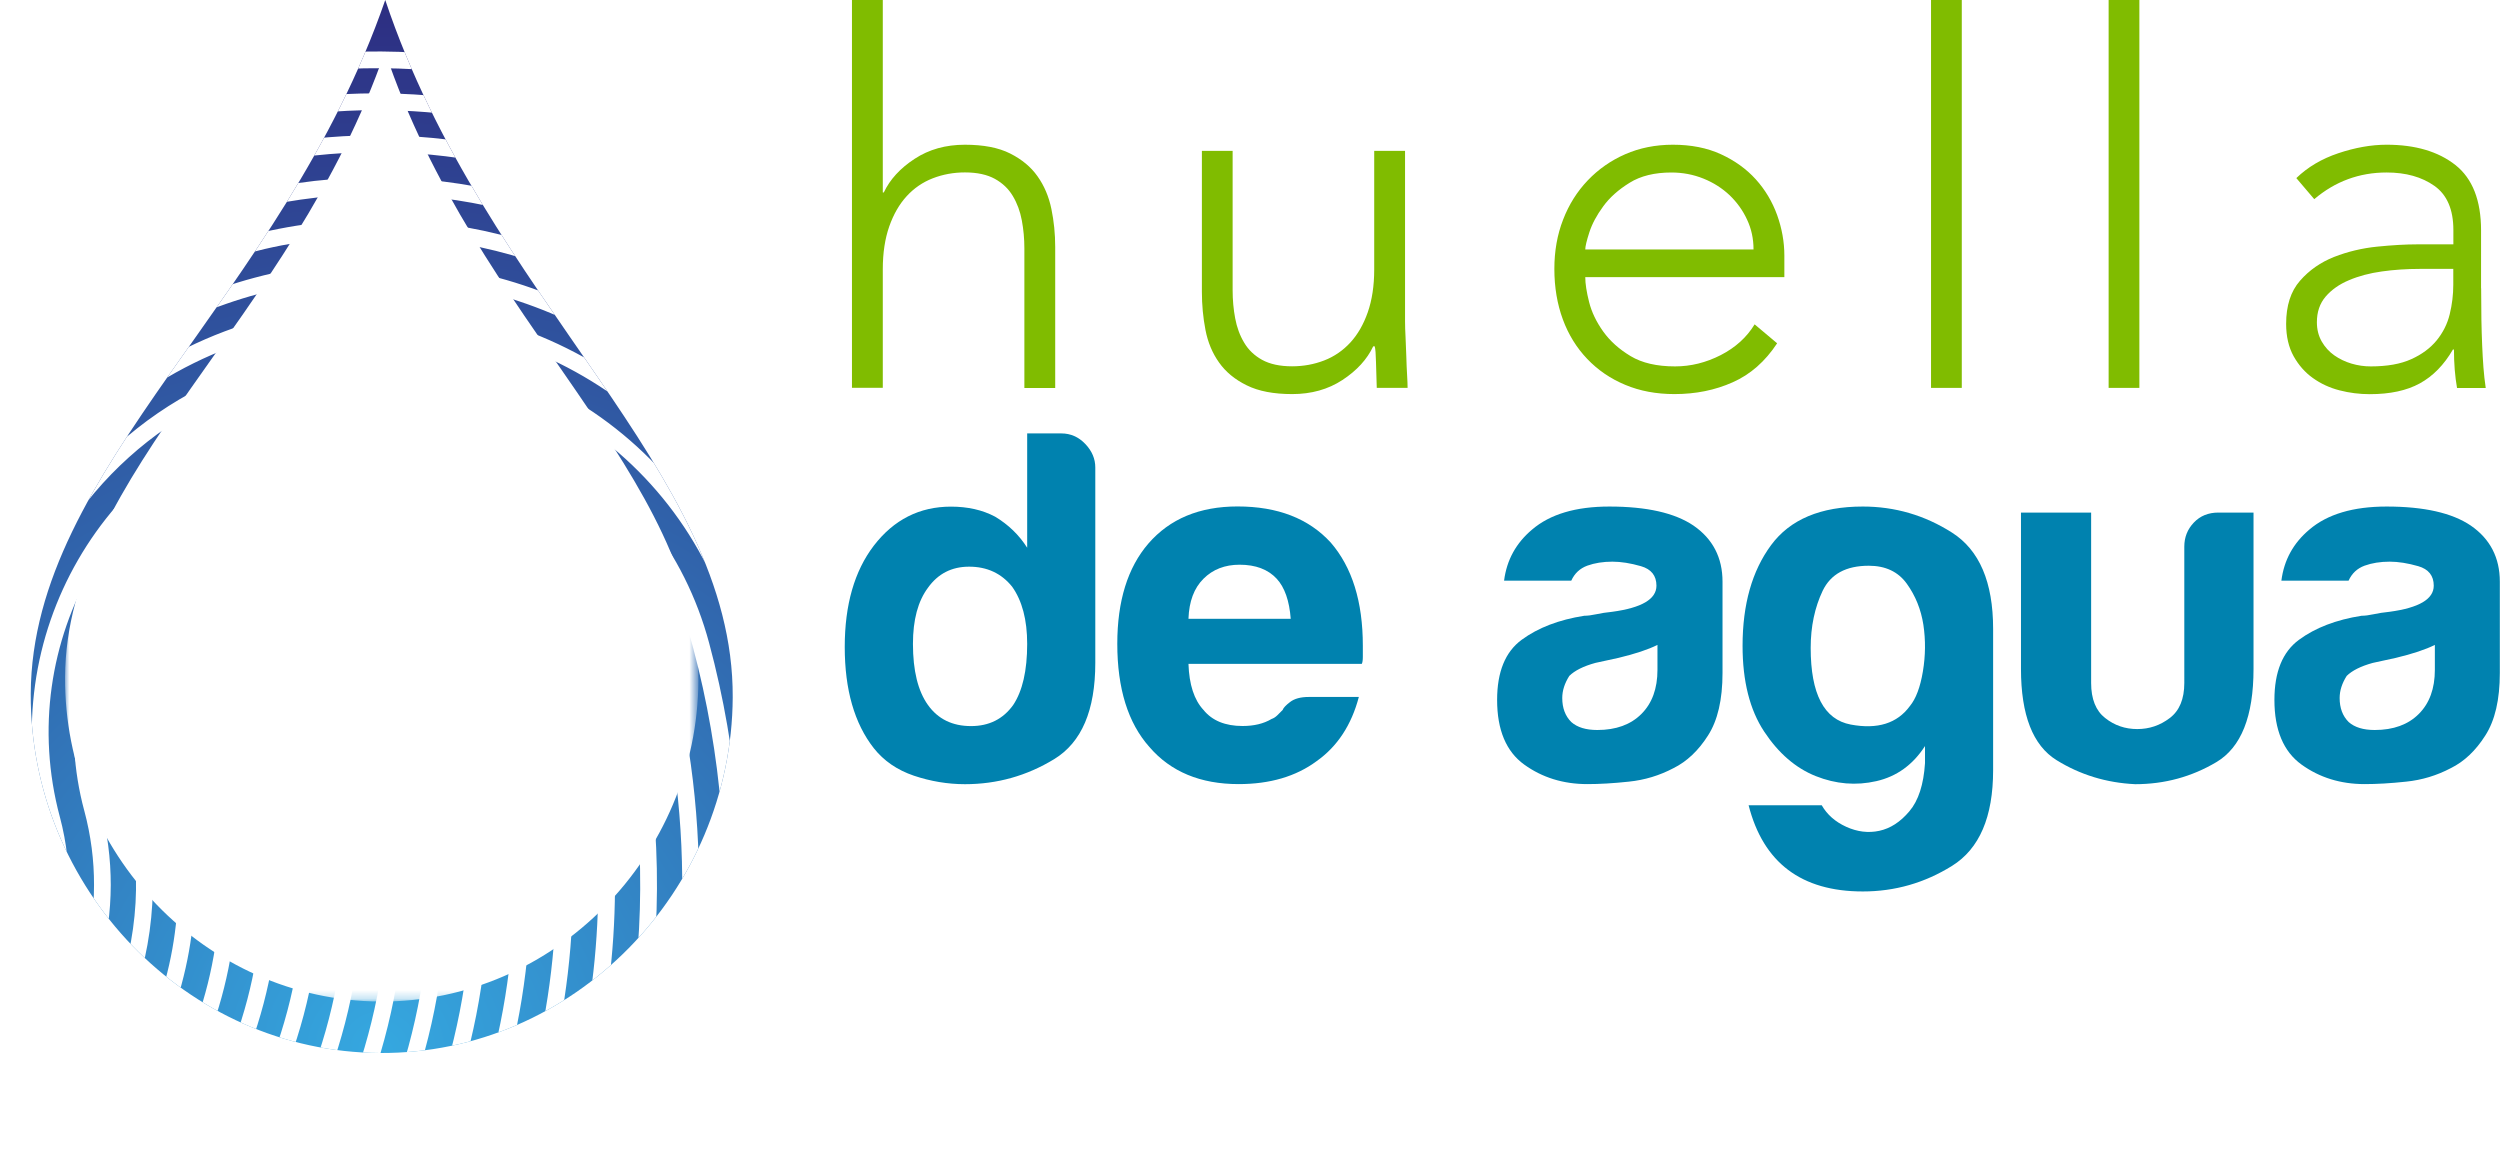
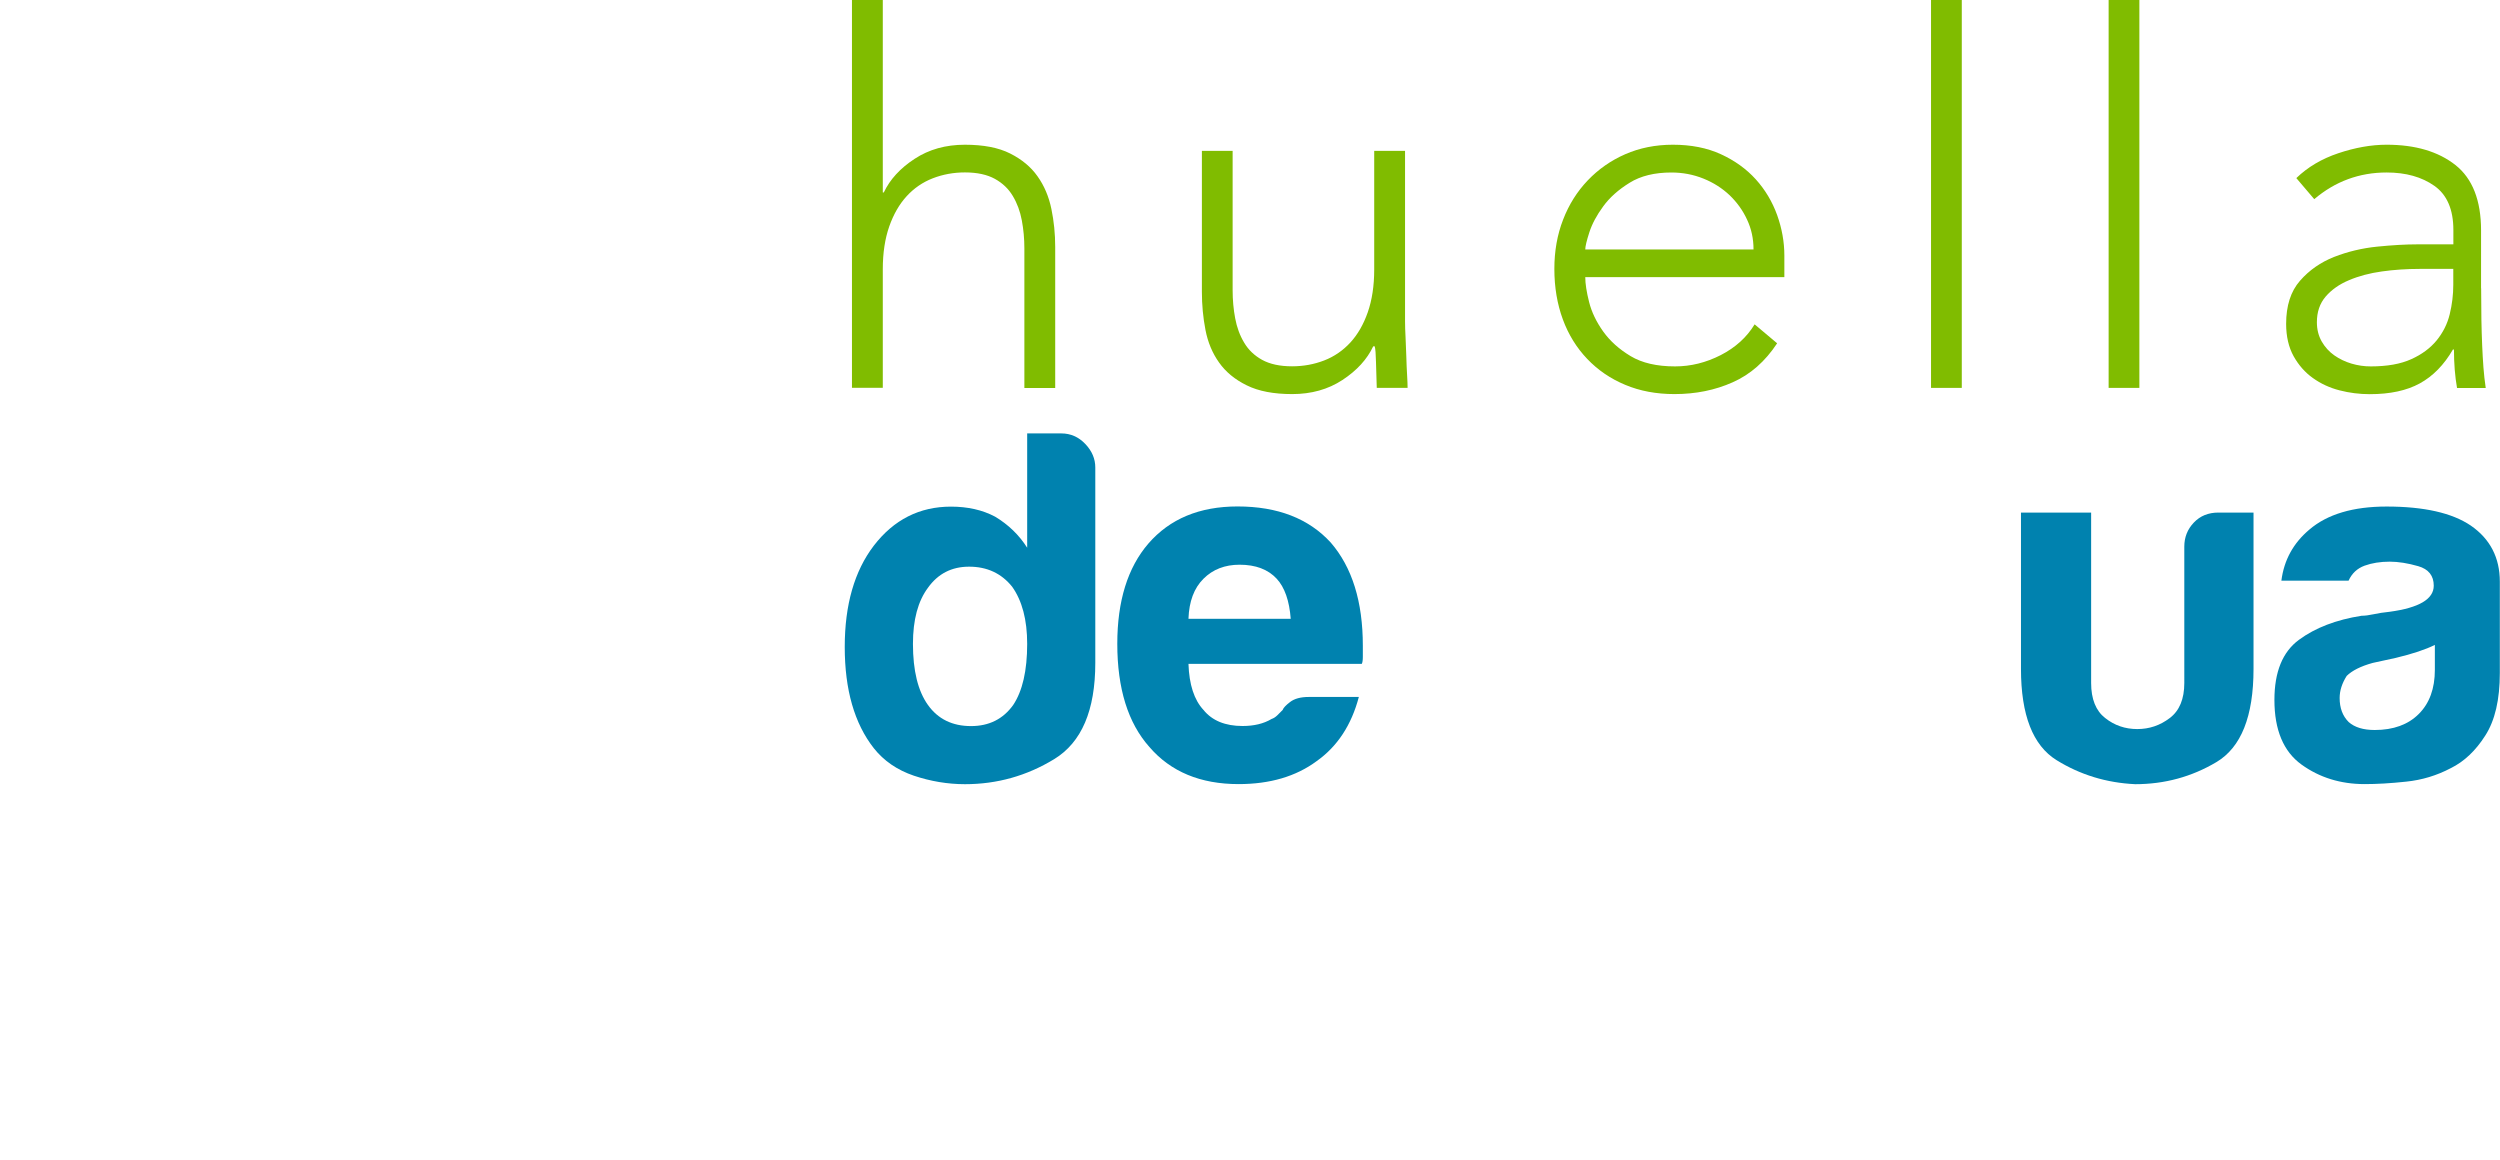
<svg xmlns="http://www.w3.org/2000/svg" xmlns:xlink="http://www.w3.org/1999/xlink" version="1.1" id="Capa_1" x="0px" y="0px" viewBox="0 0 294.35 136.59" style="enable-background:new 0 0 294.35 136.59;" xml:space="preserve">
  <style type="text/css">
	.st0{fill:url(#SVGID_1_);}
	.st1{filter:url(#Adobe_OpacityMaskFilter);}
	.st2{fill:url(#SVGID_00000011731242933934523050000004372373566132583355_);}
	.st3{mask:url(#SVGID_00000160881581642659712850000010192819045051061906_);fill:#FFFFFF;}
	.st4{clip-path:url(#SVGID_00000179624410350382376690000011762769579177097907_);fill:#FFFFFF;}
	.st5{fill:#80BC00;}
	.st6{fill:#0082AF;}
	.st7{fill:#FFFFFF;}
</style>
  <g>
    <radialGradient id="SVGID_1_" cx="23.865" cy="135.46" r="146.906" gradientTransform="matrix(0.836 4.323904e-03 -4.323904e-03 0.836 25.355 10.294)" gradientUnits="userSpaceOnUse">
      <stop offset="0" style="stop-color:#35A8E0" />
      <stop offset="1" style="stop-color:#2D2E82" />
    </radialGradient>
-     <path class="st0" d="M45.36,0C33.21,35.15,3.75,55.02,3.62,81.67c-0.12,22.82,18.28,42.19,41.11,42.31s41.43-19.06,41.54-41.88   C86.4,55.44,57.16,35.28,45.36,0z" />
    <defs>
      <filter id="Adobe_OpacityMaskFilter" filterUnits="userSpaceOnUse" x="7.66" y="6.06" width="74.58" height="111.87">
        <feColorMatrix type="matrix" values="1 0 0 0 0  0 1 0 0 0  0 0 1 0 0  0 0 0 1 0" />
      </filter>
    </defs>
    <mask maskUnits="userSpaceOnUse" x="7.66" y="6.06" width="74.58" height="111.87" id="SVGID_00000080929641374515639780000003222578087245167503_">
      <g class="st1">
        <radialGradient id="SVGID_00000147917725008441779890000003784114511071014033_" cx="25.74" cy="220.011" r="122.319" gradientTransform="matrix(0.836 4.323904e-03 -4.323904e-03 0.836 25.355 10.294)" gradientUnits="userSpaceOnUse">
          <stop offset="0" style="stop-color:#EDEBE9" />
          <stop offset="0" style="stop-color:#F9F8F8" />
          <stop offset="0" style="stop-color:#FFFFFF" />
          <stop offset="0.103" style="stop-color:#F0F0F0" />
          <stop offset="0.301" style="stop-color:#CACAC9" />
          <stop offset="0.574" style="stop-color:#8B8B8A" />
          <stop offset="0.908" style="stop-color:#363634" />
          <stop offset="1" style="stop-color:#1D1D1B" />
        </radialGradient>
        <polygon style="fill:url(#SVGID_00000147917725008441779890000003784114511071014033_);" points="117.7,147.21 -62.36,146.28      -61.5,-19.07 118.55,-18.14    " />
      </g>
    </mask>
    <path style="mask:url(#SVGID_00000080929641374515639780000003222578087245167503_);fill:#FFFFFF;" d="M45.33,6.06   C34.36,37.78,7.79,55.7,7.66,79.74c-0.11,20.59,16.5,38.07,37.09,38.18s37.38-17.2,37.48-37.79C82.36,56.08,55.97,37.89,45.33,6.06   z" />
  </g>
  <g>
    <defs>
      <path id="SVGID_00000030471365829733762010000007601011160263241354_" d="M45.36,0C33.21,35.15,3.75,55.02,3.62,81.67    c-0.12,22.82,18.28,42.19,41.11,42.31s41.43-19.06,41.54-41.88C86.4,55.44,57.16,35.28,45.36,0z" />
    </defs>
    <clipPath id="SVGID_00000147210320254690966700000015504534382996521661_">
      <use xlink:href="#SVGID_00000030471365829733762010000007601011160263241354_" style="overflow:visible;" />
    </clipPath>
    <path style="clip-path:url(#SVGID_00000147210320254690966700000015504534382996521661_);fill:#FFFFFF;" d="M38.59,87.77   l-0.01-0.04c-0.42-1.58-0.16-3.18,0.59-4.5l0,0l0,0c0.76-1.31,2.02-2.34,3.6-2.76c1.58-0.42,3.18-0.16,4.5,0.59l0,0l0,0   c1.32,0.76,2.34,2.02,2.77,3.6c2.34,8.75,3.04,17.55,2.29,26.07c-0.78,8.84-3.13,17.4-6.84,25.29c-0.23,0.49-0.82,0.71-1.31,0.48   c-0.49-0.23-0.71-0.82-0.48-1.31c3.6-7.68,5.89-16.01,6.65-24.63c0.74-8.3,0.05-16.87-2.23-25.39c-0.28-1.06-0.97-1.9-1.85-2.4l0,0   c-0.88-0.5-1.95-0.68-3-0.39c-1.06,0.28-1.9,0.97-2.41,1.85l0,0c-0.5,0.87-0.67,1.92-0.4,2.97l0.01,0.04   c2.18,8.12,2.72,16.29,1.83,24.17c-0.92,8.18-3.38,16.05-7.16,23.2c-0.25,0.48-0.85,0.67-1.33,0.41c-0.48-0.25-0.67-0.85-0.41-1.33   c3.67-6.94,6.05-14.57,6.95-22.5C41.22,103.55,40.69,95.63,38.59,87.77L38.59,87.77z M88.27,74.42c0.32,1.2,0.63,2.42,0.91,3.65   c0.29,1.25,0.55,2.46,0.79,3.64c0.11,0.54-0.24,1.06-0.78,1.16c-0.54,0.11-1.06-0.24-1.16-0.78c-0.25-1.23-0.5-2.43-0.77-3.59   c-0.27-1.18-0.57-2.37-0.89-3.58C83.25,63.32,75.72,54.07,66.08,48.5c-9.65-5.57-21.42-7.46-33.03-4.35   c-7.86,2.11-14.64,6.24-19.93,11.67C7.65,61.45,3.77,68.49,1.95,76.15c-0.13,0.53-0.66,0.86-1.19,0.73   c-0.53-0.13-0.86-0.66-0.73-1.19c1.9-8,5.96-15.36,11.68-21.25c5.53-5.69,12.62-10.01,20.83-12.21   c12.13-3.25,24.44-1.28,34.53,4.55C77.15,52.61,85.01,62.28,88.27,74.42L88.27,74.42z M83.49,75.7c0.87,3.23,1.58,6.48,2.14,9.72   c0.57,3.29,0.99,6.57,1.26,9.84c0.04,0.54-0.36,1.02-0.91,1.06c-0.54,0.04-1.02-0.36-1.06-0.91c-0.26-3.22-0.67-6.44-1.23-9.66   c-0.55-3.18-1.25-6.36-2.1-9.54c-2.76-10.29-9.43-18.49-17.98-23.43c-8.55-4.94-18.98-6.61-29.28-3.85   c-10.29,2.76-18.49,9.43-23.43,17.98c-4.93,8.54-6.61,18.96-3.86,29.25l0.01,0.03c0.41,1.54,0.7,3.1,0.87,4.65   c0.17,1.58,0.22,3.15,0.15,4.71c-0.02,0.54-0.48,0.97-1.03,0.94c-0.54-0.02-0.97-0.48-0.94-1.03c0.07-1.45,0.02-2.93-0.14-4.41   c-0.16-1.43-0.42-2.87-0.81-4.31l-0.01-0.03C2.24,85.88,4,74.91,9.19,65.92c5.19-8.99,13.81-16,24.63-18.9   c10.82-2.9,21.79-1.14,30.78,4.05C73.58,56.26,80.59,64.88,83.49,75.7L83.49,75.7z M78.71,76.98c1.33,4.97,2.28,9.95,2.87,14.91   c0.6,5.06,0.82,10.11,0.68,15.12c-0.01,0.54-0.46,0.97-1.01,0.96c-0.54-0.01-0.97-0.46-0.96-1.01c0.13-4.89-0.08-9.85-0.68-14.84   c-0.58-4.87-1.51-9.76-2.81-14.63c-2.4-8.97-8.22-16.12-15.67-20.42l0,0c-7.45-4.3-16.55-5.76-25.52-3.36   c-8.95,2.4-16.09,8.19-20.4,15.62l-0.03,0.05c-4.3,7.44-5.76,16.53-3.37,25.49l0.01,0.03c0.83,3.1,1.22,6.23,1.22,9.31   c-0.01,3.18-0.44,6.3-1.26,9.29c-0.14,0.53-0.68,0.83-1.21,0.69c-0.52-0.14-0.83-0.68-0.69-1.21c0.78-2.83,1.19-5.78,1.19-8.77   c0.01-2.89-0.36-5.83-1.15-8.77l-0.01-0.03c-2.54-9.5-1-19.13,3.56-27.02l0.03-0.05c4.56-7.87,12.12-14,21.59-16.54   c9.49-2.54,19.13-1,27.02,3.56l0,0l0,0C70.01,59.91,76.17,67.48,78.71,76.98L78.71,76.98z M73.93,78.26   c1.71,6.37,2.76,12.77,3.19,19.12c0.45,6.51,0.24,12.98-0.57,19.32c-0.07,0.54-0.56,0.92-1.1,0.85c-0.54-0.07-0.92-0.56-0.85-1.1   c0.79-6.2,0.99-12.54,0.55-18.94c-0.42-6.22-1.45-12.49-3.13-18.74c-2.05-7.64-6.98-13.72-13.32-17.39l-0.05-0.03   c-6.36-3.67-14.12-4.92-21.77-2.87c-7.65,2.05-13.75,7.01-17.42,13.37c-3.67,6.35-4.91,14.1-2.87,21.74l0.01,0.03   c1.15,4.28,1.56,8.59,1.33,12.78c-0.25,4.35-1.19,8.59-2.76,12.55c-0.2,0.51-0.77,0.76-1.28,0.56c-0.51-0.2-0.76-0.77-0.56-1.28   c1.49-3.78,2.39-7.81,2.63-11.94c0.22-3.98-0.17-8.06-1.25-12.13l-0.01-0.04c-2.19-8.18-0.86-16.47,3.07-23.27   c3.92-6.8,10.44-12.1,18.62-14.29c8.18-2.19,16.47-0.86,23.27,3.07l0.05,0.03C66.47,63.6,71.75,70.11,73.93,78.26L73.93,78.26z    M69.15,79.54c1.99,7.44,3.04,14.92,3.23,22.31c0.19,7.62-0.55,15.12-2.13,22.38c-0.11,0.53-0.64,0.87-1.17,0.76   c-0.53-0.11-0.87-0.64-0.76-1.17c1.55-7.12,2.27-14.47,2.09-21.92c-0.18-7.22-1.21-14.55-3.16-21.85   c-1.7-6.33-5.8-11.38-11.06-14.42l0,0c-5.26-3.04-11.68-4.07-18.02-2.37c-6.32,1.69-11.35,5.78-14.39,11.01l-0.03,0.05   c-3.03,5.25-4.06,11.67-2.38,17.99l0.01,0.02c1.42,5.29,1.84,10.6,1.39,15.75c-0.47,5.34-1.89,10.51-4.12,15.29   c-0.23,0.49-0.82,0.71-1.31,0.48c-0.49-0.23-0.71-0.82-0.48-1.31c2.13-4.56,3.49-9.5,3.94-14.62c0.43-4.92,0.03-10-1.32-15.05   l-0.01-0.02c-1.84-6.86-0.72-13.82,2.57-19.52l0.03-0.05c3.3-5.67,8.75-10.1,15.58-11.93c6.86-1.84,13.81-0.72,19.51,2.57l0,0l0,0   C62.87,67.22,67.32,72.68,69.15,79.54L69.15,79.54z M64.38,80.82c2.19,8.18,3.18,16.41,3.08,24.49   c-0.11,8.35-1.38,16.55-3.71,24.36c-0.15,0.52-0.7,0.82-1.23,0.67c-0.52-0.15-0.82-0.7-0.67-1.23c2.28-7.66,3.53-15.67,3.63-23.83   c0.1-7.89-0.87-15.94-3.02-23.96c-1.34-5-4.57-8.98-8.71-11.39l-0.05-0.03c-4.15-2.4-9.21-3.21-14.21-1.89   c-0.03,0.01-0.07,0.02-0.11,0.03c-4.97,1.35-8.94,4.57-11.33,8.7l-0.03,0.05c-2.4,4.15-3.21,9.21-1.89,14.21   c0.01,0.03,0.02,0.06,0.03,0.09c1.64,6.15,2.07,12.34,1.44,18.32l0,0.03c-0.66,6.21-2.47,12.18-5.27,17.64   c-0.25,0.48-0.84,0.68-1.33,0.43c-0.48-0.25-0.68-0.84-0.43-1.33c2.69-5.25,4.43-10.99,5.06-16.96l0-0.03   c0.61-5.73,0.19-11.67-1.38-17.57c-0.02-0.04-0.03-0.09-0.04-0.14c-1.46-5.52-0.55-11.11,2.09-15.7l0.03-0.05   c2.66-4.58,7.06-8.15,12.58-9.63l0.02,0c5.53-1.48,11.15-0.58,15.75,2.08l0.05,0.03C59.33,70.9,62.9,75.31,64.38,80.82L64.38,80.82   z M59.6,82.1c2.31,8.62,3.21,17.29,2.83,25.76c-0.39,8.77-2.13,17.33-5.08,25.4c-0.19,0.51-0.75,0.78-1.26,0.59   c-0.51-0.19-0.78-0.75-0.59-1.26c2.88-7.89,4.59-16.25,4.97-24.81c0.36-8.27-0.51-16.74-2.77-25.16c-0.99-3.69-3.38-6.64-6.45-8.41   c-3.07-1.77-6.81-2.37-10.51-1.38c-3.69,0.99-6.64,3.38-8.41,6.45l0,0c-1.77,3.06-2.37,6.79-1.39,10.48l0.01,0.03   c1.86,6.93,2.31,13.91,1.54,20.64c-0.8,6.98-2.93,13.69-6.19,19.79c-0.26,0.48-0.85,0.66-1.33,0.41c-0.48-0.26-0.66-0.85-0.41-1.33   c3.14-5.87,5.19-12.34,5.96-19.08c0.74-6.47,0.31-13.19-1.48-19.87l-0.01-0.04c-1.13-4.22-0.44-8.5,1.58-12.01l0,0l0,0   c2.03-3.51,5.39-6.24,9.61-7.37c4.22-1.13,8.5-0.44,12.01,1.58C55.73,74.52,58.47,77.88,59.6,82.1L59.6,82.1z M54.82,83.38   c2.36,8.79,3.15,17.64,2.56,26.24c-0.61,8.92-2.72,17.58-6.14,25.65c-0.21,0.5-0.79,0.74-1.29,0.53c-0.5-0.21-0.74-0.79-0.53-1.29   c3.33-7.87,5.38-16.32,5.98-25.02c0.58-8.39-0.2-17.02-2.5-25.6c-0.63-2.36-2.15-4.24-4.1-5.38l-0.05-0.03   c-1.97-1.14-4.38-1.53-6.76-0.89c-2.36,0.63-4.24,2.15-5.38,4.1l-0.03,0.05c-1.13,1.96-1.52,4.36-0.9,6.72l0.01,0.03   c2.03,7.59,2.52,15.23,1.67,22.58c-0.89,7.64-3.24,14.98-6.83,21.64c-0.26,0.48-0.86,0.66-1.34,0.4c-0.48-0.26-0.66-0.86-0.4-1.34   c3.47-6.44,5.74-13.54,6.6-20.93c0.83-7.1,0.36-14.48-1.6-21.81l-0.01-0.04c-0.78-2.9-0.3-5.84,1.09-8.26l0.03-0.05   c1.4-2.39,3.69-4.25,6.57-5.02c2.9-0.78,5.84-0.3,8.26,1.09l0.05,0.03C52.19,78.21,54.05,80.5,54.82,83.38L54.82,83.38z    M43.36,86.45c-0.14-0.53,0.17-1.07,0.7-1.21c0.53-0.14,1.07,0.17,1.21,0.7c2.28,8.51,2.89,17.08,2.04,25.35   c-0.88,8.59-3.35,16.87-7.17,24.44c-0.25,0.49-0.84,0.68-1.33,0.44c-0.49-0.25-0.68-0.84-0.44-1.33c3.71-7.36,6.11-15.4,6.97-23.75   C46.17,103.05,45.57,94.73,43.36,86.45L43.36,86.45z M32.57,8.93c-0.54,0.08-1.04-0.29-1.12-0.83c-0.08-0.54,0.29-1.04,0.83-1.12   c5.62-0.86,11.24-1.11,16.76-0.78c5.64,0.33,11.19,1.26,16.55,2.75c0.52,0.14,0.83,0.69,0.69,1.21c-0.14,0.52-0.69,0.83-1.21,0.69   C59.83,9.4,54.43,8.49,48.92,8.16C43.55,7.85,38.07,8.09,32.57,8.93L32.57,8.93z M22.51,16.32c-0.52,0.16-1.07-0.13-1.24-0.65   c-0.16-0.52,0.13-1.07,0.65-1.24c0.43-0.13,0.91-0.28,1.45-0.44l0,0c0.51-0.15,1.01-0.29,1.48-0.42   c8.54-2.29,17.13-3.01,25.47-2.34c8.65,0.69,17.03,2.89,24.79,6.38c0.5,0.22,0.72,0.81,0.49,1.31c-0.22,0.5-0.81,0.72-1.31,0.49   c-7.55-3.4-15.71-5.53-24.13-6.21c-8.12-0.65-16.49,0.05-24.8,2.28c-0.51,0.14-0.98,0.27-1.43,0.4l0,0l0,0   C23.52,16.01,23.04,16.15,22.51,16.32L22.51,16.32z M15.91,24.12c-0.49,0.23-1.08,0.01-1.31-0.49c-0.23-0.5-0.01-1.08,0.49-1.31   c1.77-0.81,3.58-1.55,5.45-2.22c1.85-0.66,3.72-1.25,5.6-1.76c9.51-2.55,19.09-3.02,28.26-1.68c9.52,1.39,18.6,4.72,26.68,9.68   c0.46,0.28,0.61,0.89,0.33,1.36c-0.28,0.46-0.89,0.61-1.36,0.33c-7.86-4.82-16.68-8.06-25.93-9.41c-8.91-1.3-18.22-0.84-27.47,1.64   c-1.88,0.5-3.69,1.07-5.45,1.7C19.4,22.61,17.63,23.33,15.91,24.12L15.91,24.12z M10.96,32.36c-0.46,0.29-1.07,0.14-1.36-0.32   c-0.29-0.46-0.14-1.07,0.32-1.36c2.69-1.66,5.51-3.14,8.45-4.41c2.89-1.25,5.9-2.3,9.03-3.14c10.27-2.75,20.62-2.89,30.35-0.83   c10.11,2.14,19.55,6.65,27.54,13.08c0.42,0.34,0.49,0.96,0.15,1.39c-0.34,0.42-0.96,0.49-1.39,0.15   c-7.75-6.24-16.9-10.61-26.7-12.69c-9.44-2-19.48-1.86-29.44,0.81c-3.03,0.81-5.96,1.83-8.76,3.05   C16.29,29.33,13.55,30.76,10.96,32.36L10.96,32.36z M7.17,41.15c-0.42,0.35-1.04,0.28-1.39-0.14c-0.35-0.42-0.28-1.04,0.14-1.39   c3.28-2.71,6.87-5.09,10.74-7.08c3.76-1.94,7.79-3.51,12.04-4.64c10.92-2.93,21.95-2.66,32.08,0.23   c10.49,2.99,20.03,8.78,27.52,16.75c0.37,0.4,0.35,1.02-0.04,1.39c-0.4,0.37-1.02,0.35-1.4-0.04c-7.25-7.7-16.48-13.31-26.63-16.2   c-9.81-2.79-20.47-3.05-31.03-0.22c-4.12,1.1-8.01,2.62-11.65,4.49C13.81,36.23,10.34,38.54,7.17,41.15L7.17,41.15z M4.33,50.76   c-0.36,0.41-0.98,0.45-1.39,0.09c-0.41-0.36-0.45-0.98-0.09-1.39c3.54-4,7.67-7.51,12.32-10.38c4.49-2.78,9.45-4.95,14.8-6.38   c11.56-3.1,23.26-2.3,33.68,1.6c10.71,4,20.08,11.27,26.59,20.93c0.3,0.45,0.19,1.07-0.27,1.37c-0.45,0.3-1.07,0.19-1.37-0.27   C82.33,47,73.29,39.99,62.97,36.13c-10.05-3.76-21.33-4.53-32.49-1.54c-5.17,1.39-9.96,3.48-14.28,6.15   C11.73,43.51,7.74,46.9,4.33,50.76L4.33,50.76z M2.46,61.75c-0.28,0.47-0.88,0.63-1.35,0.36c-0.47-0.28-0.63-0.88-0.36-1.35   c3.29-5.64,7.68-10.65,12.96-14.68c5.08-3.88,10.99-6.85,17.54-8.61C43.6,34.16,56.1,35.73,66.72,41   c10.74,5.33,19.56,14.45,24.31,26.13c0.2,0.51-0.04,1.08-0.54,1.29c-0.51,0.2-1.08-0.04-1.29-0.54   c-4.57-11.22-13.03-19.98-23.35-25.1c-10.2-5.06-22.22-6.57-34.08-3.39c-6.3,1.69-11.98,4.54-16.85,8.27   C9.84,51.51,5.63,56.32,2.46,61.75L2.46,61.75z M38.95,66.13c0.08-0.02,0.16-0.03,0.24-0.03L38.95,66.13L38.95,66.13z" />
  </g>
  <path class="st5" d="M100.31,0h3.63v22.66h0.12c0.72-1.53,1.93-2.85,3.63-3.96c1.69-1.11,3.66-1.66,5.92-1.66  c2.17,0,3.95,0.34,5.32,1.03c1.37,0.69,2.45,1.58,3.23,2.69c0.79,1.11,1.33,2.39,1.63,3.84c0.3,1.45,0.45,2.94,0.45,4.47v16.61  h-3.63V29.24c0-1.13-0.1-2.22-0.3-3.29c-0.2-1.07-0.55-2.02-1.06-2.87c-0.5-0.85-1.21-1.52-2.11-2.02c-0.91-0.5-2.08-0.76-3.53-0.76  c-1.33,0-2.59,0.23-3.78,0.69c-1.19,0.46-2.22,1.17-3.08,2.11c-0.87,0.95-1.55,2.14-2.05,3.56c-0.5,1.43-0.76,3.11-0.76,5.04v13.96  h-3.63V0z" />
  <path class="st5" d="M165.43,37.82c0,0.52,0.02,1.16,0.06,1.9c0.04,0.75,0.07,1.5,0.09,2.27c0.02,0.77,0.05,1.48,0.09,2.14  c0.04,0.66,0.06,1.18,0.06,1.54h-3.63c-0.04-1.05-0.07-2.05-0.09-3.02c-0.02-0.97-0.07-1.59-0.15-1.87h-0.18  c-0.72,1.53-1.93,2.85-3.62,3.96c-1.69,1.11-3.67,1.66-5.92,1.66c-2.18,0-3.96-0.34-5.35-1.03c-1.39-0.68-2.48-1.58-3.26-2.69  c-0.79-1.11-1.32-2.39-1.6-3.84c-0.28-1.45-0.42-2.94-0.42-4.47V17.76h3.62v16.43c0,1.13,0.1,2.23,0.3,3.29  c0.2,1.07,0.55,2.02,1.06,2.87c0.5,0.85,1.21,1.52,2.11,2.02c0.91,0.5,2.08,0.76,3.53,0.76c1.33,0,2.59-0.23,3.78-0.69  c1.19-0.46,2.21-1.17,3.08-2.11c0.87-0.95,1.55-2.13,2.05-3.56c0.5-1.43,0.76-3.11,0.76-5.04V17.76h3.63V37.82z" />
  <path class="st5" d="M209.24,40.42c-1.41,2.14-3.15,3.67-5.23,4.59c-2.08,0.93-4.36,1.39-6.86,1.39c-2.13,0-4.07-0.36-5.8-1.09  c-1.73-0.72-3.22-1.74-4.47-3.05c-1.25-1.31-2.21-2.86-2.87-4.65c-0.66-1.79-1-3.78-1-5.95c0-2.09,0.34-4.03,1.03-5.8  c0.68-1.77,1.65-3.31,2.9-4.62c1.25-1.31,2.72-2.34,4.41-3.08c1.69-0.74,3.56-1.12,5.62-1.12c2.13,0,4.02,0.37,5.65,1.12  c1.63,0.75,3,1.73,4.11,2.96c1.11,1.23,1.94,2.63,2.51,4.2c0.56,1.57,0.85,3.16,0.85,4.77v2.54h-23.44c0,0.77,0.15,1.74,0.45,2.93  c0.3,1.19,0.86,2.35,1.66,3.47c0.81,1.13,1.88,2.09,3.23,2.9c1.35,0.81,3.09,1.21,5.23,1.21c1.85,0,3.64-0.44,5.38-1.33  c1.73-0.89,3.06-2.09,3.99-3.62L209.24,40.42z M206.46,29.36c0-1.25-0.25-2.42-0.76-3.5c-0.5-1.09-1.19-2.04-2.05-2.87  c-0.87-0.82-1.89-1.48-3.08-1.96c-1.19-0.48-2.45-0.72-3.78-0.72c-1.97,0-3.62,0.4-4.92,1.21c-1.31,0.81-2.35,1.73-3.11,2.78  c-0.77,1.05-1.31,2.06-1.63,3.05c-0.32,0.99-0.48,1.66-0.48,2.02H206.46z" />
  <path class="st5" d="M227.36,0h3.62v45.67h-3.62V0z" />
  <path class="st5" d="M248.27,0h3.62v45.67h-3.62V0z" />
  <path class="st5" d="M292.13,33.95c0,1.37,0.01,2.6,0.03,3.69c0.02,1.09,0.05,2.09,0.09,3.02c0.04,0.93,0.09,1.79,0.15,2.6  c0.06,0.81,0.15,1.61,0.27,2.42h-3.38c-0.24-1.37-0.36-2.88-0.36-4.53h-0.12c-1.05,1.81-2.35,3.14-3.9,3.99  c-1.55,0.85-3.51,1.27-5.89,1.27c-1.21,0-2.4-0.15-3.56-0.45c-1.17-0.3-2.22-0.79-3.14-1.45c-0.93-0.66-1.68-1.52-2.27-2.57  c-0.58-1.05-0.88-2.32-0.88-3.81c0-2.13,0.54-3.83,1.63-5.07c1.09-1.25,2.43-2.18,4.02-2.81c1.59-0.62,3.28-1.03,5.07-1.21  c1.79-0.18,3.37-0.27,4.74-0.27h4.23v-1.69c0-2.42-0.75-4.15-2.24-5.2c-1.49-1.05-3.36-1.57-5.62-1.57c-3.22,0-6.06,1.05-8.52,3.14  l-2.11-2.48c1.33-1.29,2.98-2.27,4.95-2.93c1.97-0.66,3.87-1,5.68-1c3.38,0,6.08,0.8,8.1,2.39c2.01,1.59,3.02,4.16,3.02,7.7V33.95z   M284.88,31.66c-1.53,0-3.01,0.1-4.44,0.3c-1.43,0.2-2.72,0.54-3.87,1.03c-1.15,0.48-2.06,1.13-2.75,1.93  c-0.69,0.81-1.03,1.81-1.03,3.02c0,0.85,0.19,1.6,0.57,2.27c0.38,0.66,0.88,1.21,1.48,1.63c0.6,0.42,1.28,0.75,2.02,0.97  c0.74,0.22,1.5,0.33,2.27,0.33c1.93,0,3.52-0.28,4.77-0.85c1.25-0.56,2.24-1.3,2.99-2.21c0.74-0.91,1.26-1.93,1.54-3.08  c0.28-1.15,0.42-2.31,0.42-3.47v-1.87H284.88z" />
  <path class="st6" d="M120.94,51.03h4.01c1.1,0,2.04,0.41,2.83,1.24c0.79,0.83,1.18,1.75,1.18,2.77v23.01  c0,5.59-1.61,9.36-4.84,11.33c-3.23,1.97-6.73,2.95-10.5,2.95c-2.05,0-4.05-0.34-6.02-1c-1.97-0.67-3.54-1.75-4.72-3.24  c-2.28-2.91-3.42-6.88-3.42-11.92c0-4.96,1.14-8.93,3.42-11.92c2.36-3.07,5.39-4.6,9.09-4.6c1.97,0,3.7,0.39,5.19,1.18  c1.57,0.94,2.83,2.16,3.78,3.66V51.03z M107.49,75.81c0,3.15,0.59,5.55,1.77,7.2c1.18,1.65,2.87,2.48,5.07,2.48  c2.12,0,3.78-0.83,4.96-2.48c1.1-1.65,1.65-4.05,1.65-7.2c0-2.83-0.59-5.07-1.77-6.73c-1.26-1.57-2.95-2.36-5.07-2.36  c-2.05,0-3.66,0.83-4.84,2.48C108.08,70.78,107.49,72.98,107.49,75.81z" />
  <path class="st6" d="M154.09,82.06h5.9c-0.87,3.3-2.52,5.82-4.96,7.55c-2.44,1.81-5.51,2.71-9.2,2.71c-4.48,0-7.99-1.45-10.5-4.37  c-2.52-2.83-3.78-6.88-3.78-12.15c0-5.03,1.22-8.97,3.66-11.8c2.52-2.91,6.02-4.37,10.5-4.37c4.72,0,8.38,1.42,10.97,4.25  c2.52,2.91,3.78,6.96,3.78,12.15c0,0.32,0,0.59,0,0.83s0,0.39,0,0.47c0,0.39-0.04,0.67-0.12,0.83h-20.41  c0.08,2.44,0.67,4.25,1.77,5.43c1.02,1.26,2.56,1.89,4.6,1.89c1.34,0,2.48-0.27,3.42-0.83c0.24-0.08,0.45-0.22,0.65-0.41  c0.2-0.2,0.41-0.41,0.65-0.65c0.08-0.24,0.37-0.55,0.88-0.94C152.41,82.26,153.14,82.06,154.09,82.06z M139.93,72.86h12.04  c-0.16-2.12-0.71-3.7-1.65-4.72c-1.02-1.1-2.48-1.65-4.37-1.65c-1.73,0-3.15,0.55-4.25,1.65C140.59,69.24,140,70.81,139.93,72.86z" />
-   <path class="st6" d="M197.04,90.44c-1.65,0.87-3.4,1.4-5.25,1.59c-1.85,0.2-3.48,0.29-4.9,0.29c-2.83,0-5.31-0.77-7.43-2.3  c-2.12-1.53-3.19-4.07-3.19-7.61c0-3.3,0.96-5.66,2.89-7.08c1.93-1.42,4.38-2.36,7.37-2.83c0.39,0,0.86-0.06,1.42-0.18  c0.55-0.12,1.18-0.22,1.89-0.29c3.46-0.47,5.19-1.49,5.19-3.07c0-1.18-0.61-1.95-1.83-2.3c-1.22-0.35-2.34-0.53-3.36-0.53  c-1.1,0-2.09,0.16-2.95,0.47c-0.87,0.32-1.5,0.91-1.89,1.77h-7.91c0.31-2.44,1.42-4.44,3.3-6.02c2.12-1.81,5.15-2.71,9.09-2.71  c4.4,0,7.71,0.75,9.91,2.24c2.28,1.57,3.42,3.78,3.42,6.61v10.74c0,3.15-0.57,5.6-1.71,7.37C199.97,88.38,198.61,89.66,197.04,90.44  z M195.15,75.93c-1.1,0.55-2.64,1.06-4.6,1.53l-2.71,0.59c-1.42,0.39-2.44,0.91-3.07,1.53c-0.55,0.87-0.83,1.73-0.83,2.6  c0,1.18,0.35,2.12,1.06,2.83c0.71,0.63,1.73,0.94,3.07,0.94c2.2,0,3.93-0.63,5.19-1.89c1.26-1.26,1.89-2.99,1.89-5.19V75.93z" />
-   <path class="st6" d="M226.65,89.85v-2.01c-1.42,2.2-3.32,3.58-5.72,4.13c-2.4,0.55-4.78,0.35-7.14-0.59  c-2.36-0.94-4.39-2.69-6.08-5.25c-1.69-2.56-2.54-5.92-2.54-10.09c0-4.88,1.12-8.83,3.36-11.86c2.24-3.03,5.84-4.54,10.8-4.54  c3.78,0,7.28,1.02,10.5,3.07c3.22,2.05,4.84,5.82,4.84,11.33v16.64c0,5.51-1.61,9.26-4.84,11.27c-3.23,2.01-6.73,3.01-10.5,3.01  c-7.24,0-11.72-3.38-13.45-10.15h8.61c0.63,1.1,1.59,1.95,2.89,2.54c1.3,0.59,2.6,0.75,3.89,0.47c1.3-0.28,2.48-1.04,3.54-2.3  C225.88,94.26,226.49,92.37,226.65,89.85z M213.19,76.28c0,5.43,1.57,8.44,4.72,9.03c3.15,0.59,5.47-0.14,6.96-2.18  c0.71-0.86,1.22-2.22,1.53-4.07c0.31-1.85,0.33-3.68,0.06-5.49c-0.28-1.81-0.93-3.42-1.95-4.84c-1.02-1.42-2.52-2.12-4.48-2.12  c-2.68,0-4.48,0.98-5.43,2.95C213.67,71.52,213.19,73.76,213.19,76.28z" />
  <path class="st6" d="M265.33,60.35v18.41c0,5.59-1.46,9.24-4.37,10.97c-2.91,1.73-6.1,2.6-9.56,2.6c-3.38-0.16-6.47-1.1-9.26-2.83  c-2.79-1.73-4.19-5.31-4.19-10.74V60.35h8.26v20.06c0,1.89,0.55,3.27,1.65,4.13c1.1,0.87,2.36,1.3,3.78,1.3s2.69-0.43,3.83-1.3  c1.14-0.86,1.71-2.24,1.71-4.13V64.36c0-1.1,0.37-2.04,1.12-2.83c0.75-0.79,1.71-1.18,2.89-1.18H265.33z" />
  <path class="st6" d="M288.56,90.44c-1.65,0.87-3.4,1.4-5.25,1.59c-1.85,0.2-3.48,0.29-4.9,0.29c-2.83,0-5.31-0.77-7.43-2.3  c-2.12-1.53-3.19-4.07-3.19-7.61c0-3.3,0.96-5.66,2.89-7.08c1.93-1.42,4.38-2.36,7.37-2.83c0.39,0,0.86-0.06,1.42-0.18  c0.55-0.12,1.18-0.22,1.89-0.29c3.46-0.47,5.19-1.49,5.19-3.07c0-1.18-0.61-1.95-1.83-2.3c-1.22-0.35-2.34-0.53-3.36-0.53  c-1.1,0-2.09,0.16-2.95,0.47c-0.87,0.32-1.5,0.91-1.89,1.77h-7.91c0.31-2.44,1.42-4.44,3.3-6.02c2.12-1.81,5.15-2.71,9.09-2.71  c4.4,0,7.71,0.75,9.91,2.24c2.28,1.57,3.42,3.78,3.42,6.61v10.74c0,3.15-0.57,5.6-1.71,7.37C291.49,88.38,290.14,89.66,288.56,90.44  z M286.68,75.93c-1.1,0.55-2.64,1.06-4.6,1.53l-2.71,0.59c-1.42,0.39-2.44,0.91-3.07,1.53c-0.55,0.87-0.83,1.73-0.83,2.6  c0,1.18,0.35,2.12,1.06,2.83c0.71,0.63,1.73,0.94,3.07,0.94c2.2,0,3.93-0.63,5.19-1.89c1.26-1.26,1.89-2.99,1.89-5.19V75.93z" />
  <g>
    <path class="st7" d="M106.03,108.59h1.42l6.23,14.8h-1.55l-1.61-3.93h-7.84l-1.67,3.93h-1.44L106.03,108.59z M106.68,110.1   l-3.45,8.11h6.79L106.68,110.1z" />
    <path class="st7" d="M124.83,121.97c-0.47,0.57-1.01,0.99-1.61,1.26c-0.6,0.27-1.25,0.41-1.94,0.41c-0.74,0-1.42-0.13-2.05-0.38   s-1.16-0.6-1.61-1.06c-0.45-0.45-0.79-0.99-1.05-1.61c-0.25-0.62-0.38-1.3-0.38-2.04c0-0.74,0.13-1.42,0.38-2.04   c0.25-0.62,0.6-1.16,1.05-1.61c0.45-0.45,0.98-0.81,1.61-1.06s1.31-0.38,2.05-0.38c0.71,0,1.37,0.15,1.98,0.44   c0.61,0.29,1.15,0.7,1.62,1.23l-1,0.75c-0.36-0.4-0.76-0.72-1.19-0.95c-0.43-0.23-0.9-0.34-1.4-0.34c-0.59,0-1.11,0.1-1.59,0.31   c-0.47,0.21-0.88,0.49-1.21,0.85c-0.33,0.36-0.59,0.77-0.76,1.25c-0.17,0.48-0.26,0.99-0.26,1.54c0,0.54,0.09,1.06,0.26,1.54   c0.17,0.48,0.43,0.9,0.76,1.25c0.33,0.36,0.74,0.64,1.21,0.85c0.47,0.21,1,0.31,1.59,0.31c0.53,0,1.01-0.12,1.45-0.37   c0.44-0.24,0.82-0.57,1.14-0.97L124.83,121.97z" />
    <path class="st7" d="M132.79,114.87h-2.76v6.29c0,0.43,0.12,0.77,0.36,1c0.24,0.24,0.56,0.36,0.98,0.36c0.24,0,0.48-0.03,0.72-0.09   c0.24-0.06,0.48-0.14,0.7-0.24l0.1,1.13c-0.24,0.08-0.51,0.16-0.82,0.23c-0.31,0.07-0.58,0.1-0.81,0.1c-0.45,0-0.83-0.07-1.15-0.2   c-0.32-0.13-0.58-0.31-0.77-0.53c-0.2-0.22-0.34-0.48-0.43-0.78c-0.09-0.3-0.14-0.62-0.14-0.97v-6.29h-2.09v-1.13h2.09v-2.78h1.25   v2.78h2.76V114.87z" />
    <path class="st7" d="M136.22,109.91c0-0.26,0.09-0.49,0.27-0.67c0.18-0.18,0.4-0.27,0.67-0.27s0.49,0.09,0.67,0.27   c0.18,0.18,0.27,0.4,0.27,0.67c0,0.26-0.09,0.49-0.27,0.67c-0.18,0.18-0.4,0.27-0.67,0.27s-0.49-0.09-0.67-0.27   C136.31,110.4,136.22,110.18,136.22,109.91z M136.53,113.74h1.25v9.66h-1.25V113.74z" />
    <path class="st7" d="M141.26,113.74h1.42l3.22,8.3l3.14-8.3h1.28l-3.8,9.66h-1.3L141.26,113.74z" />
    <path class="st7" d="M161.07,119.34c0,0.47,0,0.9,0.01,1.28s0.02,0.73,0.03,1.05c0.01,0.32,0.03,0.62,0.05,0.9   c0.02,0.28,0.05,0.56,0.09,0.84h-1.17c-0.08-0.47-0.12-1-0.12-1.57h-0.04c-0.36,0.63-0.81,1.09-1.35,1.38   c-0.54,0.29-1.22,0.44-2.04,0.44c-0.42,0-0.83-0.05-1.23-0.16c-0.4-0.1-0.77-0.27-1.09-0.5c-0.32-0.23-0.58-0.53-0.78-0.89   c-0.2-0.36-0.3-0.8-0.3-1.32c0-0.74,0.19-1.32,0.57-1.76c0.38-0.43,0.84-0.76,1.39-0.97c0.55-0.22,1.14-0.36,1.76-0.42   c0.62-0.06,1.17-0.09,1.64-0.09h1.46v-0.59c0-0.84-0.26-1.44-0.77-1.8c-0.52-0.36-1.16-0.54-1.94-0.54c-1.12,0-2.1,0.36-2.95,1.09   l-0.73-0.86c0.46-0.45,1.03-0.78,1.71-1.01c0.68-0.23,1.34-0.35,1.96-0.35c1.17,0,2.1,0.28,2.8,0.83c0.7,0.55,1.05,1.44,1.05,2.67   V119.34z M158.57,118.54c-0.53,0-1.04,0.03-1.54,0.1c-0.49,0.07-0.94,0.19-1.34,0.36c-0.4,0.17-0.71,0.39-0.95,0.67   c-0.24,0.28-0.36,0.63-0.36,1.05c0,0.29,0.07,0.55,0.2,0.78c0.13,0.23,0.3,0.42,0.51,0.56c0.21,0.15,0.44,0.26,0.7,0.33   s0.52,0.12,0.78,0.12c0.67,0,1.22-0.1,1.65-0.29s0.78-0.45,1.03-0.76c0.26-0.31,0.44-0.67,0.53-1.07c0.1-0.4,0.15-0.8,0.15-1.2   v-0.65H158.57z" />
    <path class="st7" d="M172.76,108.59h1.38v14.8h-1.38V108.59z" />
    <path class="st7" d="M179.12,116.45c0-0.18-0.01-0.4-0.02-0.66c-0.01-0.26-0.02-0.52-0.03-0.78c-0.01-0.26-0.02-0.51-0.03-0.74   c-0.01-0.23-0.02-0.41-0.02-0.53h1.25c0.01,0.36,0.02,0.71,0.03,1.05c0.01,0.33,0.02,0.55,0.05,0.65h0.06   c0.25-0.53,0.67-0.99,1.25-1.37c0.59-0.38,1.27-0.57,2.05-0.57c0.75,0,1.37,0.12,1.84,0.36c0.47,0.24,0.85,0.55,1.12,0.93   c0.27,0.38,0.46,0.83,0.57,1.33c0.1,0.5,0.16,1.02,0.16,1.55v5.75h-1.25v-5.69c0-0.39-0.04-0.77-0.1-1.14   c-0.07-0.37-0.19-0.7-0.37-0.99c-0.17-0.29-0.42-0.53-0.73-0.7c-0.31-0.17-0.72-0.26-1.22-0.26c-0.46,0-0.9,0.08-1.31,0.24   c-0.41,0.16-0.77,0.4-1.07,0.73c-0.3,0.33-0.54,0.74-0.71,1.23c-0.17,0.49-0.26,1.08-0.26,1.75v4.83h-1.25V116.45z" />
    <path class="st7" d="M192.01,116.45c0-0.18-0.01-0.4-0.02-0.66c-0.01-0.26-0.02-0.52-0.03-0.78c-0.01-0.26-0.02-0.51-0.03-0.74   c-0.01-0.23-0.02-0.41-0.02-0.53h1.25c0.01,0.36,0.02,0.71,0.03,1.05c0.01,0.33,0.02,0.55,0.05,0.65h0.06   c0.25-0.53,0.67-0.99,1.25-1.37c0.59-0.38,1.27-0.57,2.05-0.57c0.64,0,1.23,0.16,1.76,0.49c0.53,0.33,0.91,0.86,1.15,1.6   c0.31-0.72,0.76-1.25,1.37-1.59c0.61-0.33,1.24-0.5,1.91-0.5c0.75,0,1.37,0.12,1.84,0.36s0.85,0.55,1.12,0.93s0.46,0.83,0.56,1.33   c0.1,0.5,0.16,1.02,0.16,1.55v5.75h-1.25v-5.69c0-0.39-0.04-0.77-0.1-1.14c-0.07-0.37-0.19-0.7-0.37-0.99   c-0.17-0.29-0.42-0.53-0.73-0.7c-0.31-0.17-0.72-0.26-1.22-0.26c-0.59,0-1.07,0.11-1.44,0.32c-0.38,0.22-0.67,0.49-0.89,0.83   c-0.22,0.33-0.37,0.7-0.46,1.09c-0.09,0.39-0.14,0.76-0.14,1.11v5.44h-1.25v-5.81c0-0.89-0.16-1.61-0.49-2.15   c-0.33-0.54-0.83-0.81-1.52-0.81c-0.46,0-0.9,0.08-1.31,0.24c-0.41,0.16-0.77,0.4-1.07,0.73c-0.3,0.33-0.54,0.74-0.71,1.23   c-0.17,0.49-0.26,1.08-0.26,1.75v4.83h-1.25V116.45z" />
    <path class="st7" d="M210.55,118.57c0-0.74,0.13-1.42,0.38-2.04c0.25-0.62,0.6-1.16,1.05-1.61c0.45-0.45,0.98-0.81,1.61-1.06   c0.63-0.25,1.31-0.38,2.05-0.38s1.42,0.13,2.04,0.38c0.62,0.25,1.16,0.6,1.61,1.06c0.45,0.45,0.81,0.99,1.06,1.61   c0.25,0.62,0.38,1.3,0.38,2.04c0,0.74-0.13,1.42-0.38,2.04c-0.25,0.62-0.6,1.16-1.06,1.61c-0.45,0.45-0.99,0.81-1.61,1.06   c-0.62,0.25-1.3,0.38-2.04,0.38s-1.42-0.13-2.05-0.38c-0.63-0.25-1.16-0.6-1.61-1.06c-0.45-0.45-0.79-0.99-1.05-1.61   C210.68,119.98,210.55,119.3,210.55,118.57z M211.81,118.57c0,0.54,0.09,1.06,0.26,1.54c0.17,0.48,0.43,0.9,0.76,1.25   c0.33,0.36,0.74,0.64,1.21,0.85c0.47,0.21,1,0.31,1.59,0.31s1.11-0.1,1.59-0.31c0.47-0.21,0.88-0.49,1.21-0.85   c0.33-0.36,0.59-0.77,0.76-1.25c0.17-0.48,0.26-0.99,0.26-1.54c0-0.54-0.09-1.06-0.26-1.54c-0.17-0.48-0.43-0.9-0.76-1.25   c-0.33-0.36-0.74-0.64-1.21-0.85c-0.47-0.21-1-0.31-1.59-0.31s-1.11,0.1-1.59,0.31c-0.47,0.21-0.88,0.49-1.21,0.85   c-0.33,0.36-0.59,0.77-0.76,1.25C211.9,117.51,211.81,118.02,211.81,118.57z" />
    <path class="st7" d="M224.52,107.59h1.25v7.84h0.04c0.2-0.33,0.44-0.62,0.73-0.87c0.29-0.24,0.61-0.45,0.95-0.61   c0.34-0.16,0.7-0.28,1.08-0.36c0.38-0.08,0.74-0.12,1.11-0.12c0.74,0,1.42,0.13,2.04,0.38c0.62,0.25,1.16,0.6,1.61,1.06   c0.45,0.45,0.8,0.99,1.06,1.61c0.25,0.62,0.38,1.3,0.38,2.04c0,0.74-0.12,1.42-0.38,2.04c-0.25,0.62-0.6,1.16-1.06,1.61   c-0.45,0.45-0.99,0.81-1.61,1.06c-0.62,0.25-1.3,0.38-2.04,0.38c-0.36,0-0.73-0.04-1.11-0.12c-0.38-0.08-0.74-0.2-1.08-0.36   c-0.34-0.16-0.66-0.36-0.95-0.61c-0.29-0.24-0.54-0.53-0.73-0.87h-0.04v1.69h-1.25V107.59z M225.65,118.57   c0,0.54,0.1,1.06,0.31,1.54s0.49,0.9,0.86,1.25s0.79,0.64,1.28,0.85c0.49,0.21,1.02,0.31,1.59,0.31c0.59,0,1.12-0.1,1.59-0.31   c0.47-0.21,0.88-0.49,1.21-0.85c0.33-0.36,0.59-0.77,0.76-1.25s0.26-0.99,0.26-1.54c0-0.54-0.09-1.06-0.26-1.54   c-0.17-0.48-0.43-0.9-0.76-1.25c-0.33-0.36-0.74-0.64-1.21-0.85s-1-0.31-1.59-0.31c-0.57,0-1.1,0.1-1.59,0.31   c-0.49,0.21-0.91,0.49-1.28,0.85c-0.36,0.36-0.65,0.77-0.86,1.25C225.75,117.51,225.65,118.02,225.65,118.57z" />
    <path class="st7" d="M238.73,109.91c0-0.26,0.09-0.49,0.27-0.67c0.18-0.18,0.4-0.27,0.67-0.27c0.26,0,0.49,0.09,0.67,0.27   c0.18,0.18,0.27,0.4,0.27,0.67c0,0.26-0.09,0.49-0.27,0.67c-0.18,0.18-0.4,0.27-0.67,0.27c-0.26,0-0.49-0.09-0.67-0.27   C238.82,110.4,238.73,110.18,238.73,109.91z M239.05,113.74h1.25v9.66h-1.25V113.74z" />
    <path class="st7" d="M245.34,107.59h1.25v15.8h-1.25V107.59z" />
    <path class="st7" d="M251.34,109.91c0-0.26,0.09-0.49,0.27-0.67c0.18-0.18,0.4-0.27,0.67-0.27s0.49,0.09,0.67,0.27   c0.18,0.18,0.27,0.4,0.27,0.67c0,0.26-0.09,0.49-0.27,0.67c-0.18,0.18-0.4,0.27-0.67,0.27s-0.49-0.09-0.67-0.27   C251.43,110.4,251.34,110.18,251.34,109.91z M251.65,113.74h1.25v9.66h-1.25V113.74z" />
    <path class="st7" d="M265.24,119.34c0,0.47,0,0.9,0.01,1.28s0.02,0.73,0.03,1.05c0.01,0.32,0.03,0.62,0.05,0.9   c0.02,0.28,0.05,0.56,0.09,0.84h-1.17c-0.08-0.47-0.12-1-0.12-1.57h-0.04c-0.36,0.63-0.81,1.09-1.35,1.38   c-0.54,0.29-1.22,0.44-2.04,0.44c-0.42,0-0.83-0.05-1.23-0.16s-0.77-0.27-1.09-0.5c-0.32-0.23-0.58-0.53-0.78-0.89   c-0.2-0.36-0.3-0.8-0.3-1.32c0-0.74,0.19-1.32,0.57-1.76c0.38-0.43,0.84-0.76,1.39-0.97c0.55-0.22,1.14-0.36,1.76-0.42   c0.62-0.06,1.17-0.09,1.64-0.09h1.46v-0.59c0-0.84-0.26-1.44-0.77-1.8c-0.52-0.36-1.16-0.54-1.94-0.54c-1.12,0-2.1,0.36-2.95,1.09   l-0.73-0.86c0.46-0.45,1.03-0.78,1.71-1.01c0.68-0.23,1.34-0.35,1.96-0.35c1.17,0,2.1,0.28,2.8,0.83c0.7,0.55,1.05,1.44,1.05,2.67   V119.34z M262.73,118.54c-0.53,0-1.04,0.03-1.54,0.1c-0.49,0.07-0.94,0.19-1.34,0.36c-0.4,0.17-0.71,0.39-0.95,0.67   c-0.24,0.28-0.36,0.63-0.36,1.05c0,0.29,0.07,0.55,0.2,0.78c0.13,0.23,0.3,0.42,0.51,0.56s0.44,0.26,0.7,0.33   c0.26,0.08,0.52,0.12,0.78,0.12c0.67,0,1.22-0.1,1.65-0.29s0.78-0.45,1.03-0.76c0.26-0.31,0.44-0.67,0.53-1.07   c0.1-0.4,0.15-0.8,0.15-1.2v-0.65H262.73z" />
    <path class="st7" d="M269.86,116.45c0-0.18-0.01-0.4-0.02-0.66c-0.01-0.26-0.02-0.52-0.03-0.78c-0.01-0.26-0.02-0.51-0.03-0.74   c-0.01-0.23-0.02-0.41-0.02-0.53h1.25c0.01,0.36,0.02,0.71,0.03,1.05c0.01,0.33,0.02,0.55,0.05,0.65c0.32-0.57,0.73-1.04,1.23-1.4   c0.5-0.36,1.11-0.54,1.84-0.54c0.12,0,0.25,0.01,0.37,0.03c0.12,0.02,0.24,0.04,0.37,0.07l-0.15,1.23   c-0.17-0.06-0.33-0.08-0.48-0.08c-0.54,0-1.01,0.09-1.41,0.26c-0.4,0.17-0.73,0.41-0.98,0.72c-0.26,0.31-0.45,0.67-0.57,1.08   c-0.12,0.41-0.19,0.85-0.19,1.33v5.27h-1.25V116.45z" />
    <path class="st7" d="M277.99,109.91c0-0.26,0.09-0.49,0.27-0.67c0.18-0.18,0.4-0.27,0.67-0.27c0.26,0,0.49,0.09,0.67,0.27   c0.18,0.18,0.27,0.4,0.27,0.67c0,0.26-0.09,0.49-0.27,0.67c-0.18,0.18-0.4,0.27-0.67,0.27c-0.26,0-0.49-0.09-0.67-0.27   C278.08,110.4,277.99,110.18,277.99,109.91z M278.31,113.74h1.25v9.66h-1.25V113.74z" />
-     <path class="st7" d="M291.89,119.34c0,0.47,0,0.9,0.01,1.28s0.02,0.73,0.03,1.05c0.01,0.32,0.03,0.62,0.05,0.9   c0.02,0.28,0.05,0.56,0.09,0.84h-1.17c-0.08-0.47-0.12-1-0.12-1.57h-0.04c-0.36,0.63-0.81,1.09-1.35,1.38   c-0.54,0.29-1.22,0.44-2.04,0.44c-0.42,0-0.83-0.05-1.23-0.16s-0.77-0.27-1.09-0.5c-0.32-0.23-0.58-0.53-0.78-0.89   c-0.2-0.36-0.3-0.8-0.3-1.32c0-0.74,0.19-1.32,0.57-1.76c0.38-0.43,0.84-0.76,1.39-0.97c0.55-0.22,1.14-0.36,1.76-0.42   c0.62-0.06,1.17-0.09,1.64-0.09h1.46v-0.59c0-0.84-0.26-1.44-0.77-1.8c-0.52-0.36-1.16-0.54-1.94-0.54c-1.12,0-2.1,0.36-2.95,1.09   l-0.73-0.86c0.46-0.45,1.03-0.78,1.71-1.01c0.68-0.23,1.34-0.35,1.96-0.35c1.17,0,2.1,0.28,2.8,0.83c0.7,0.55,1.05,1.44,1.05,2.67   V119.34z M289.38,118.54c-0.53,0-1.04,0.03-1.54,0.1c-0.49,0.07-0.94,0.19-1.34,0.36c-0.4,0.17-0.71,0.39-0.95,0.67   c-0.24,0.28-0.36,0.63-0.36,1.05c0,0.29,0.07,0.55,0.2,0.78c0.13,0.23,0.3,0.42,0.51,0.56s0.44,0.26,0.7,0.33   c0.26,0.08,0.52,0.12,0.78,0.12c0.67,0,1.22-0.1,1.65-0.29s0.78-0.45,1.03-0.76c0.26-0.31,0.44-0.67,0.53-1.07   c0.1-0.4,0.15-0.8,0.15-1.2v-0.65H289.38z" />
+     <path class="st7" d="M291.89,119.34c0,0.47,0,0.9,0.01,1.28s0.02,0.73,0.03,1.05c0.01,0.32,0.03,0.62,0.05,0.9   c0.02,0.28,0.05,0.56,0.09,0.84h-1.17c-0.08-0.47-0.12-1-0.12-1.57h-0.04c-0.54,0.29-1.22,0.44-2.04,0.44c-0.42,0-0.83-0.05-1.23-0.16s-0.77-0.27-1.09-0.5c-0.32-0.23-0.58-0.53-0.78-0.89   c-0.2-0.36-0.3-0.8-0.3-1.32c0-0.74,0.19-1.32,0.57-1.76c0.38-0.43,0.84-0.76,1.39-0.97c0.55-0.22,1.14-0.36,1.76-0.42   c0.62-0.06,1.17-0.09,1.64-0.09h1.46v-0.59c0-0.84-0.26-1.44-0.77-1.8c-0.52-0.36-1.16-0.54-1.94-0.54c-1.12,0-2.1,0.36-2.95,1.09   l-0.73-0.86c0.46-0.45,1.03-0.78,1.71-1.01c0.68-0.23,1.34-0.35,1.96-0.35c1.17,0,2.1,0.28,2.8,0.83c0.7,0.55,1.05,1.44,1.05,2.67   V119.34z M289.38,118.54c-0.53,0-1.04,0.03-1.54,0.1c-0.49,0.07-0.94,0.19-1.34,0.36c-0.4,0.17-0.71,0.39-0.95,0.67   c-0.24,0.28-0.36,0.63-0.36,1.05c0,0.29,0.07,0.55,0.2,0.78c0.13,0.23,0.3,0.42,0.51,0.56s0.44,0.26,0.7,0.33   c0.26,0.08,0.52,0.12,0.78,0.12c0.67,0,1.22-0.1,1.65-0.29s0.78-0.45,1.03-0.76c0.26-0.31,0.44-0.67,0.53-1.07   c0.1-0.4,0.15-0.8,0.15-1.2v-0.65H289.38z" />
  </g>
</svg>